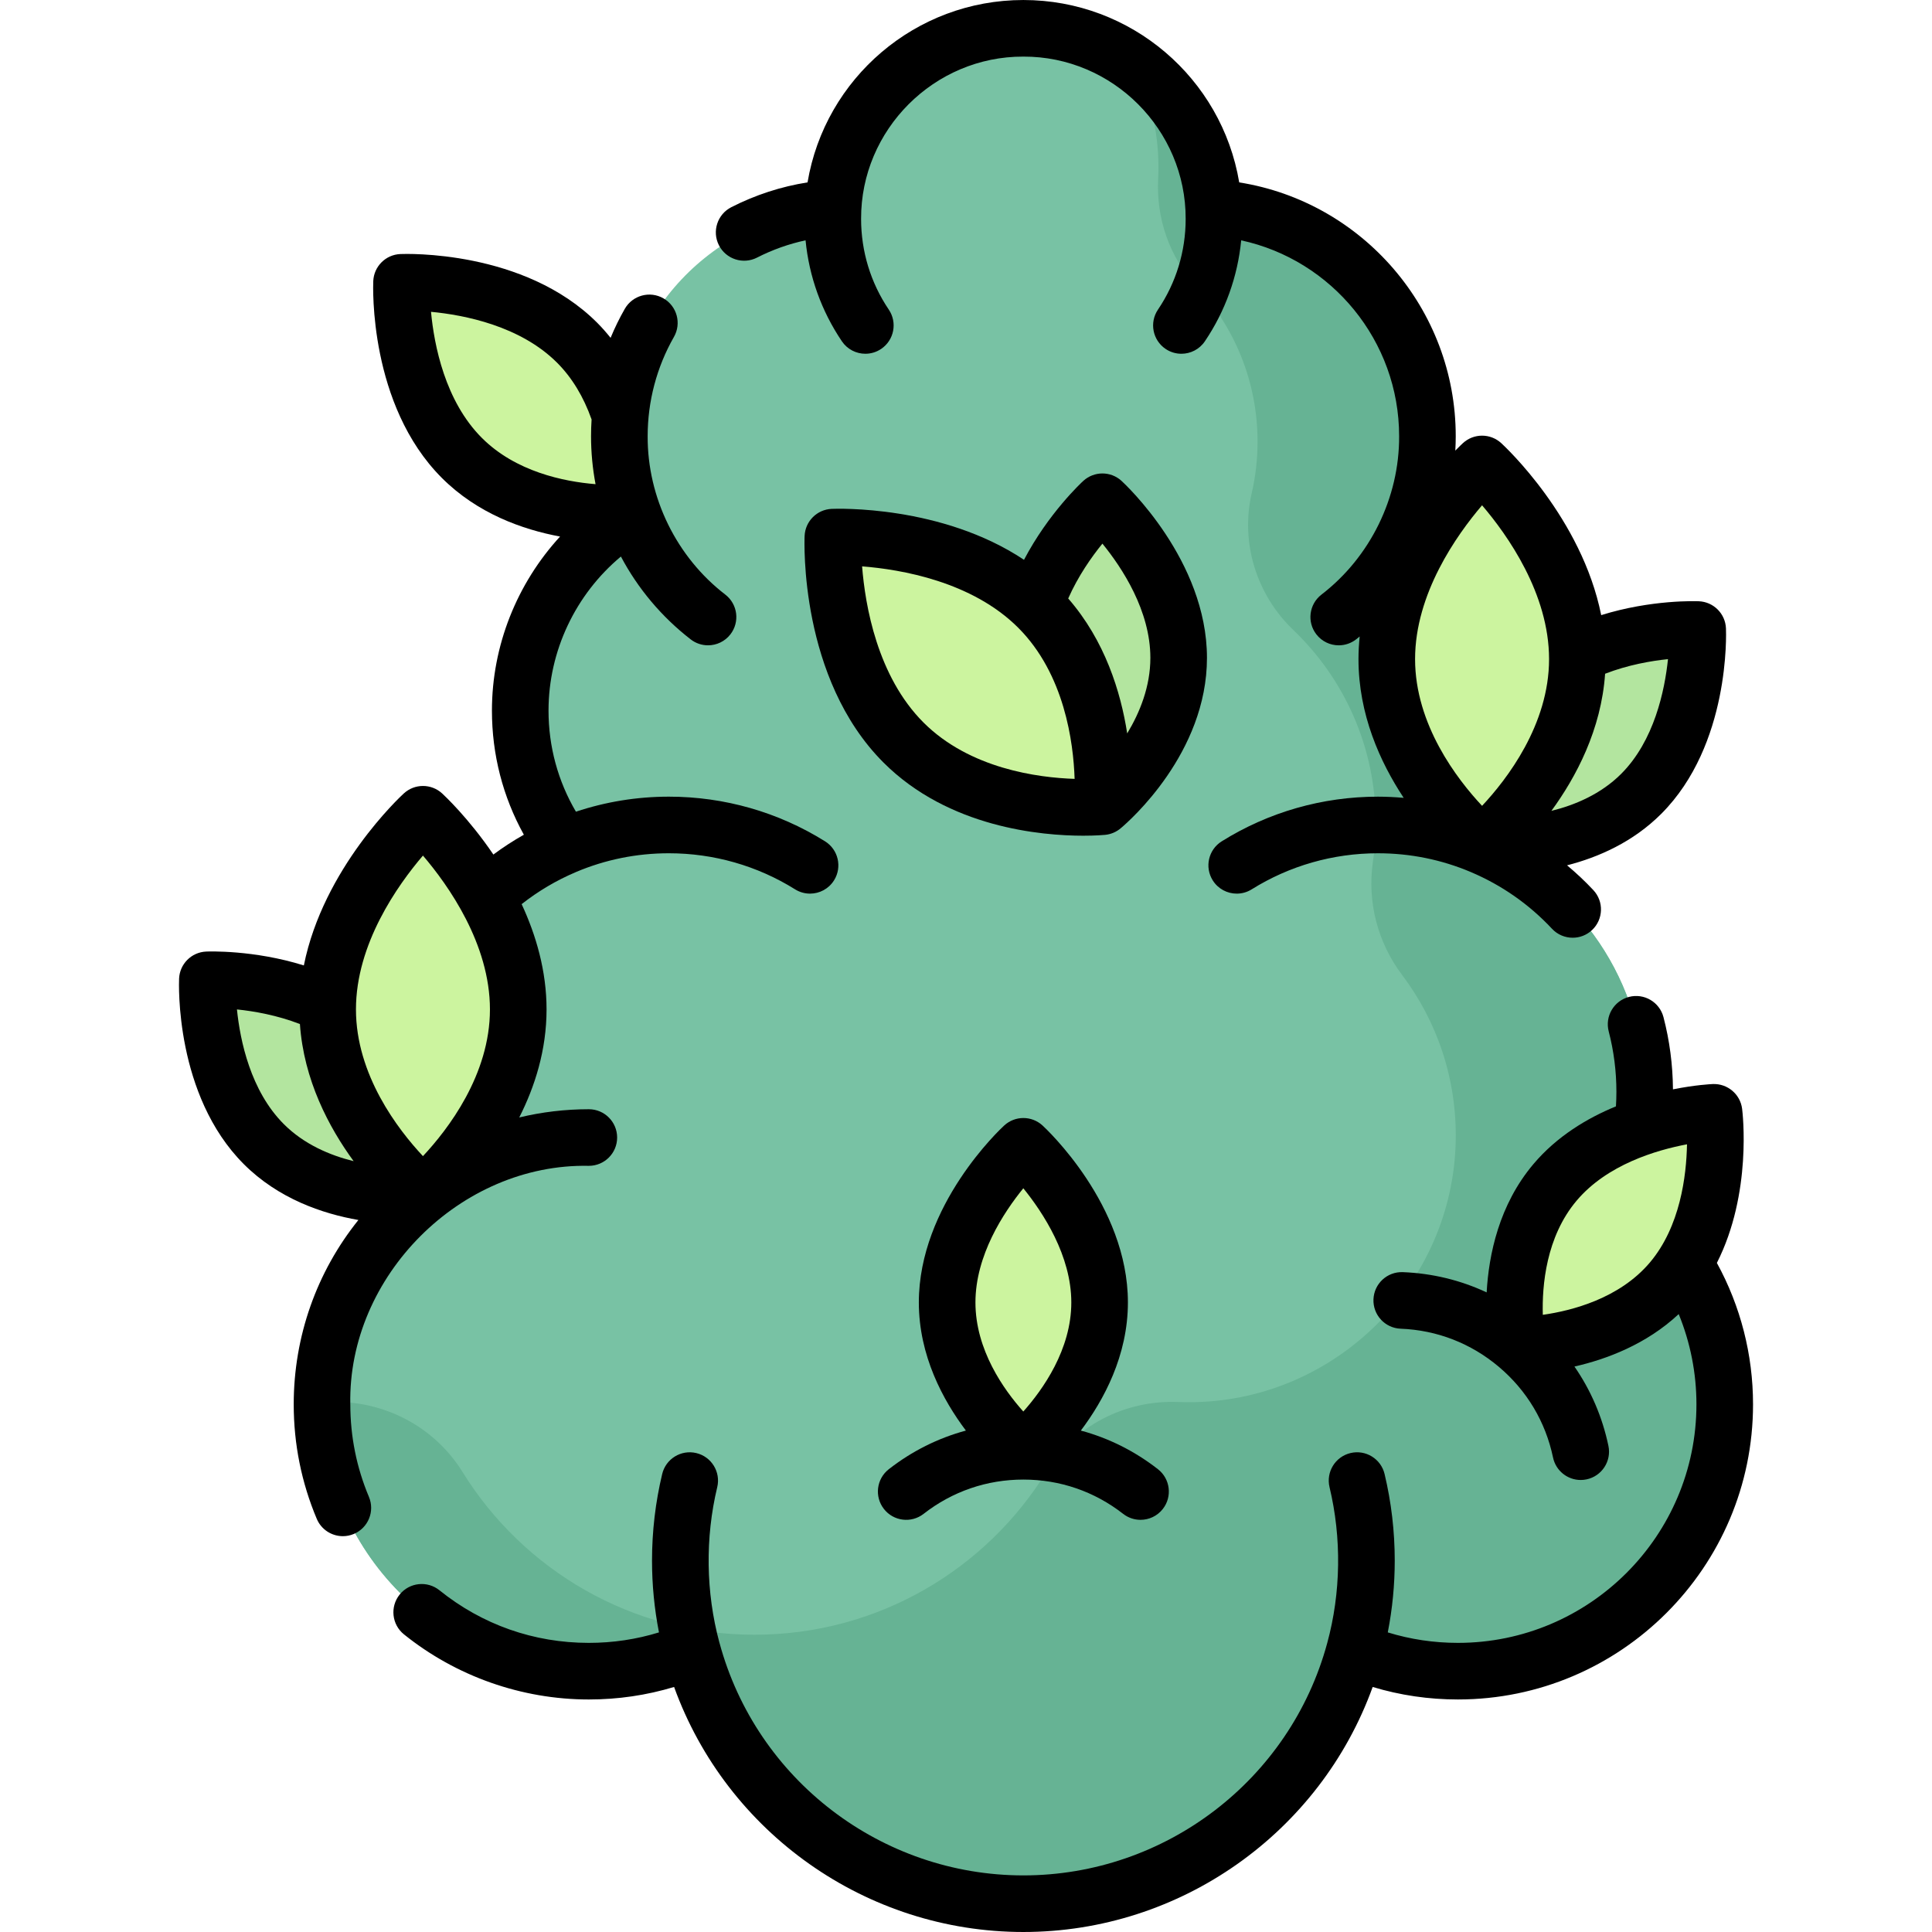
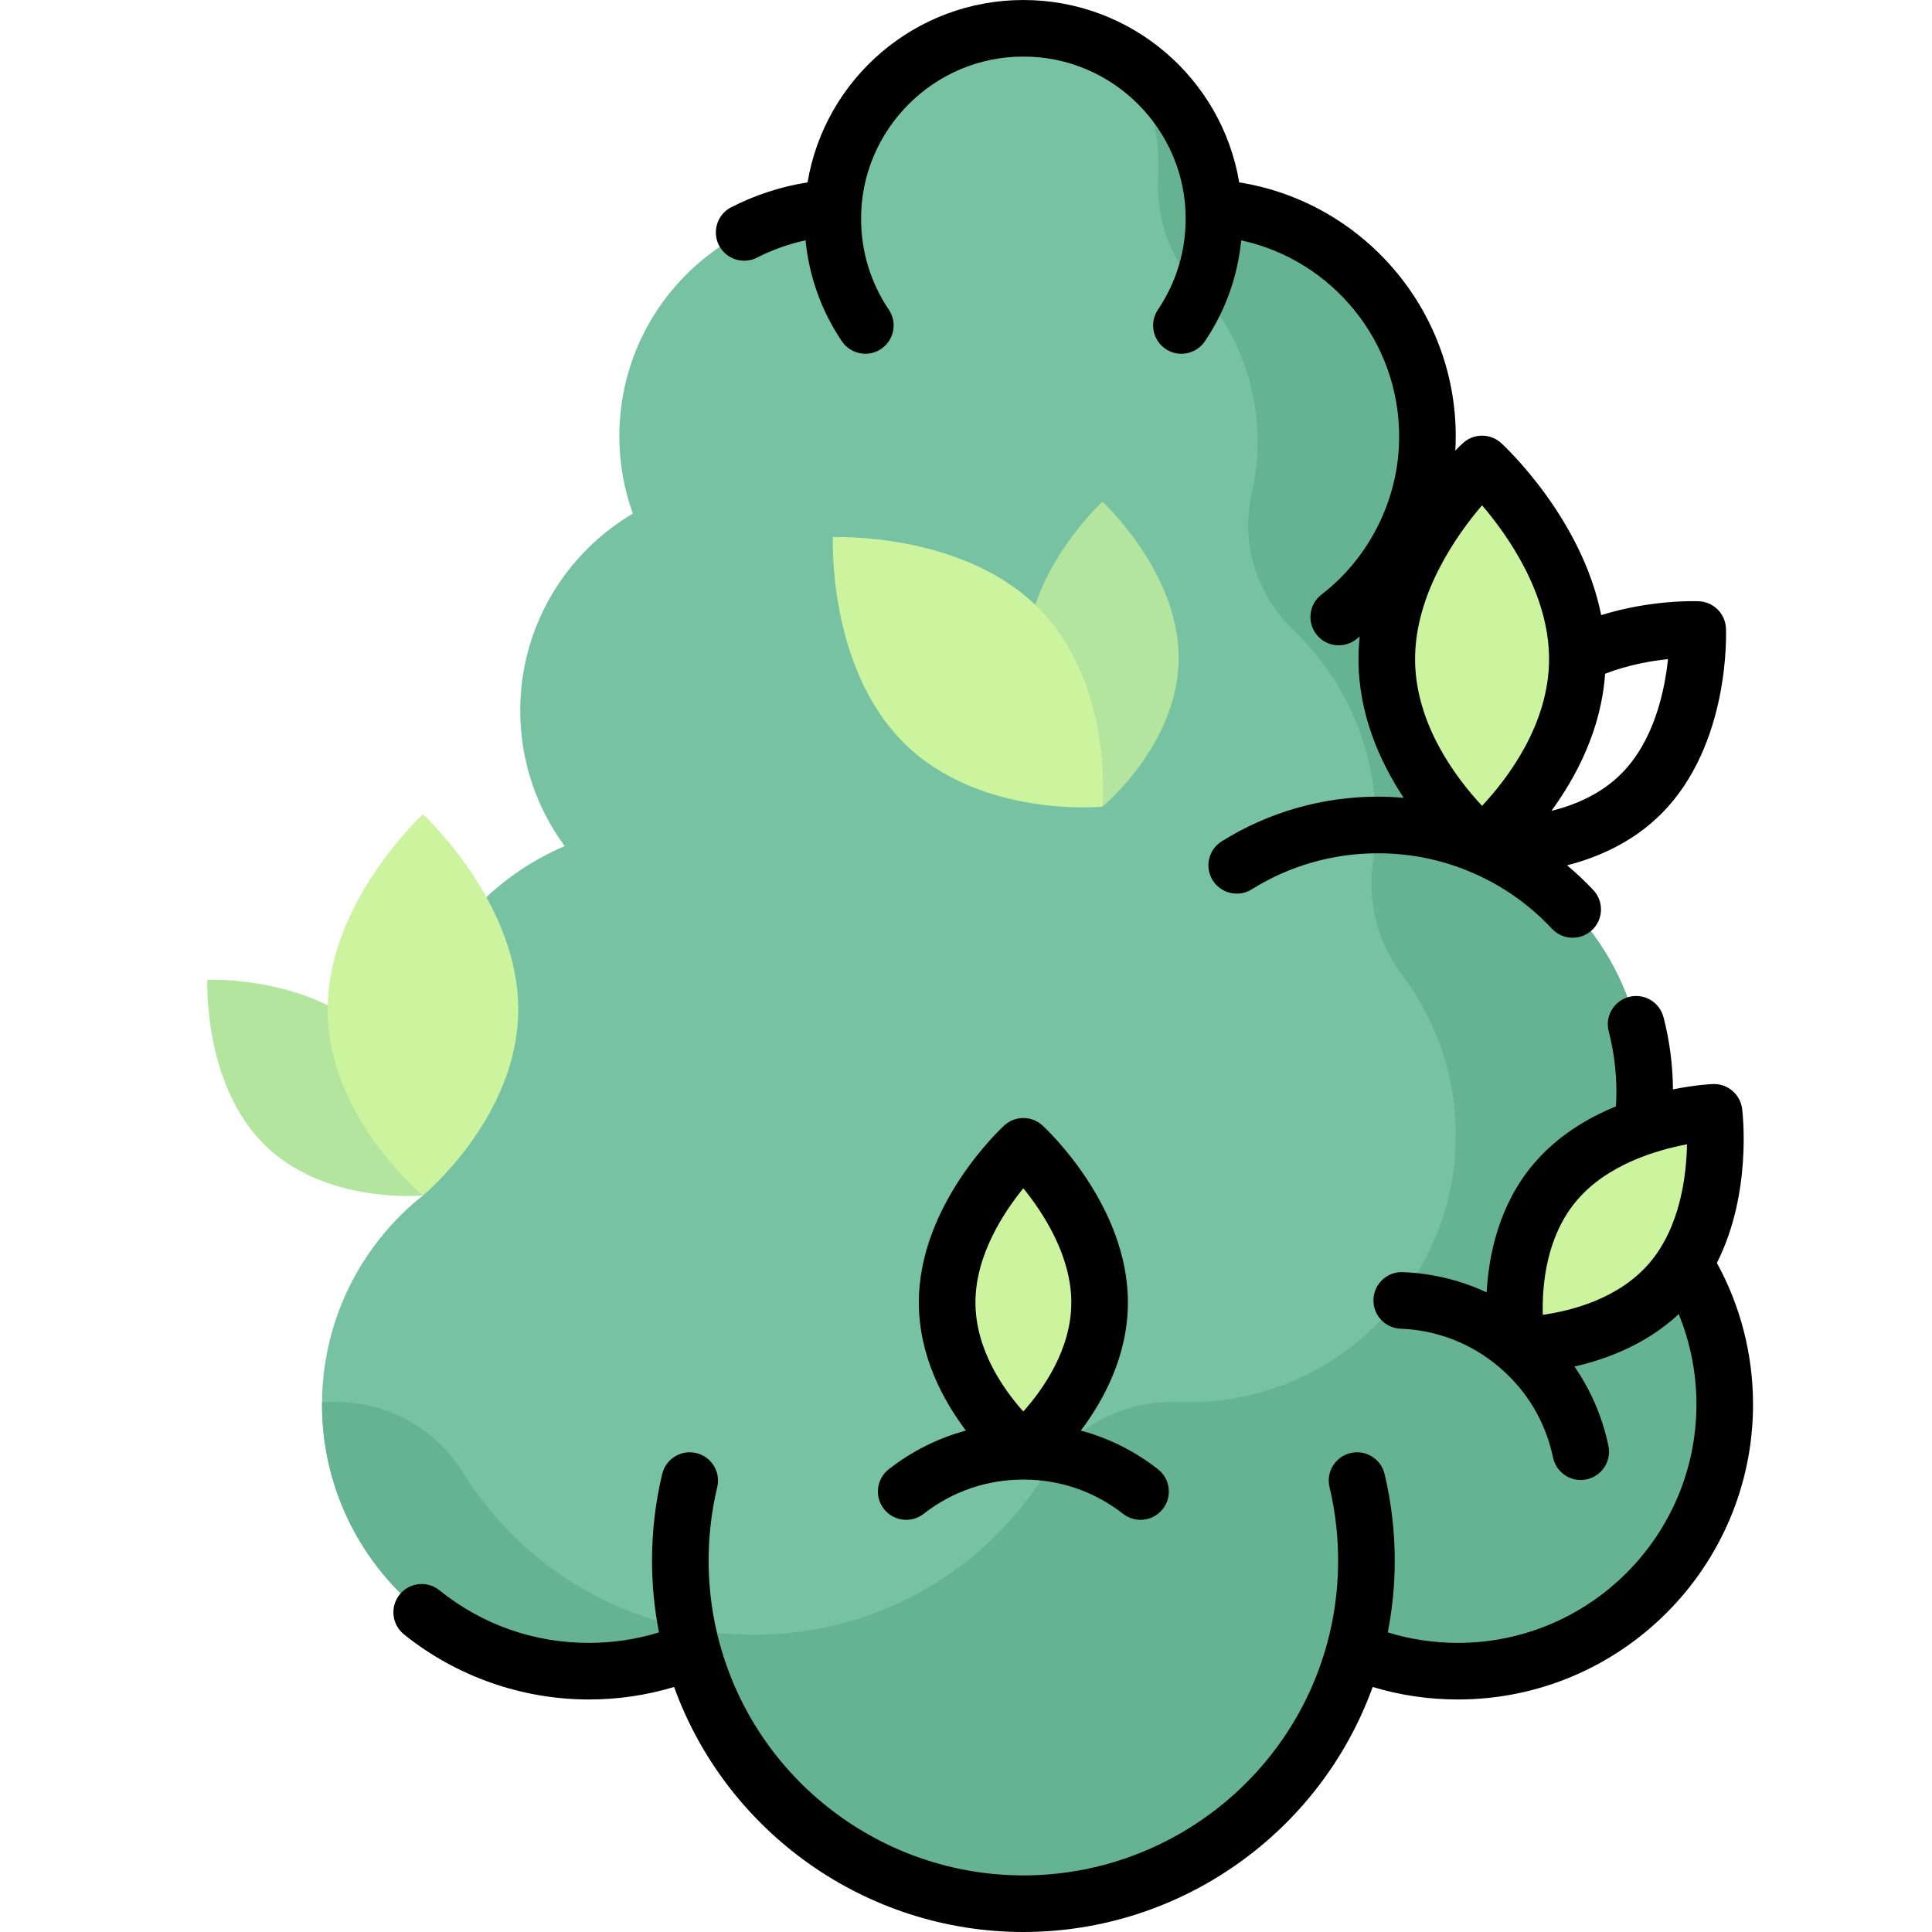
<svg xmlns="http://www.w3.org/2000/svg" id="Capa_1" enable-background="new 0 0 512 512" height="512" viewBox="0 0 512 512" width="512">
  <g>
    <g>
-       <path d="m122.397 121.351c17.265 17.265 45.074 14.54 45.074 14.54s2.725-27.809-14.54-45.074-46.528-15.994-46.528-15.994-1.271 29.263 15.994 46.528z" fill="#ccf49f" />
-     </g>
+       </g>
    <g>
      <path d="m430.327 316.805c3.564-8.446 5.536-17.727 5.536-27.47 0-29.255-17.767-54.359-43.099-65.114 7.402-10.05 11.784-22.462 11.784-35.902 0-22.236-11.982-41.664-29.834-52.21 2.306-6.41 3.57-13.317 3.57-20.521 0-32.144-25.027-58.429-56.657-60.467-1.498-26.55-23.496-47.62-50.42-47.62s-48.923 21.07-50.42 47.62c-31.629 2.038-56.657 28.323-56.657 60.467 0 7.204 1.264 14.112 3.57 20.521-17.852 10.546-29.834 29.974-29.834 52.21 0 13.439 4.381 25.852 11.784 35.902-25.332 10.756-43.099 35.859-43.099 65.114 0 9.743 1.972 19.025 5.536 27.47-16.292 12.954-26.749 32.932-26.749 55.363 0 39.053 31.659 70.711 70.711 70.711 9.714 0 18.969-1.962 27.395-5.506 10.457 38.672 45.785 67.126 87.763 67.126s77.306-28.454 87.763-67.126c8.426 3.544 17.681 5.506 27.395 5.506 39.053 0 70.711-31.659 70.711-70.711 0-22.431-10.458-42.408-26.749-55.363z" fill="#78c2a4" />
    </g>
    <g>
      <path d="m430.327 316.805c3.564-8.446 5.536-17.727 5.536-27.47 0-29.255-17.767-54.359-43.099-65.114 7.402-10.05 11.784-22.462 11.784-35.902 0-22.236-11.982-41.664-29.834-52.21 2.306-6.41 3.57-13.317 3.57-20.521 0-32.144-25.027-58.429-56.657-60.467-.893-15.823-9.068-29.696-21.226-38.326 4.216 8.256 6.601 17.603 6.601 27.512 0 1.042-.026 2.079-.079 3.108-.527 10.392 2.941 20.68 10.043 28.284 10.111 10.826 16.3 25.357 16.3 41.34 0 4.704-.537 9.282-1.552 13.677-3.029 13.113 1.27 26.914 11 36.212 13.474 12.874 21.867 31.021 21.867 51.128 0 3.48-.251 6.9-.737 10.245-1.551 10.683 1.22 21.449 7.723 30.066 9.221 12.218 14.569 27.519 14.211 44.089-.814 37.615-31.509 68.311-69.123 69.128-1.485.032-2.96.019-4.423-.039-14.061-.559-27.396 6.219-34.751 18.216-15.982 26.069-44.736 43.46-77.555 43.46-32.674 0-61.318-17.238-77.342-43.115-7.511-12.13-20.955-19.079-35.214-18.564-.672.024-1.347.039-2.023.045-.002.002-.004.004-.006.006-.315 39.318 31.463 71.29 70.709 71.29 9.714 0 18.969-1.962 27.395-5.506 10.457 38.672 45.785 67.126 87.763 67.126s77.306-28.454 87.763-67.126c8.879 3.735 18.679 5.712 28.966 5.489 37.615-.817 68.309-31.513 69.123-69.128.498-23.07-10.063-43.678-26.733-56.933z" fill="#66b394" />
    </g>
    <g>
      <g>
-         <path d="m406.37 181.795c-16.155 16.155-13.606 42.177-13.606 42.177s26.022 2.55 42.177-13.606 14.966-43.538 14.966-43.538-27.381-1.189-43.537 14.967z" fill="#b3e59f" />
-       </g>
+         </g>
      <g>
        <path d="m367.51 174.666c0 28.559 25.254 49.306 25.254 49.306s25.254-20.747 25.254-49.306-25.254-51.711-25.254-51.711-25.254 23.152-25.254 51.711z" fill="#ccf49f" />
      </g>
    </g>
    <g>
      <g>
        <path d="m271.948 174.334c0 22.847 20.203 39.444 20.203 39.444s20.203-16.597 20.203-39.444-20.203-41.369-20.203-41.369-20.203 18.522-20.203 41.369z" fill="#b3e59f" />
      </g>
      <g>
        <path d="m239.43 196.772c20.194 20.194 52.722 17.007 52.722 17.007s3.187-32.527-17.007-52.722c-20.194-20.194-54.422-18.708-54.422-18.708s-1.488 34.228 18.707 54.423z" fill="#ccf49f" />
      </g>
    </g>
    <g>
      <g>
        <path d="m98.482 274.628c16.155 16.155 13.606 42.177 13.606 42.177s-26.022 2.55-42.177-13.606c-16.155-16.155-14.966-43.538-14.966-43.538s27.381-1.189 43.537 14.967z" fill="#b3e59f" />
      </g>
      <g>
        <path d="m137.341 267.499c0 28.559-25.254 49.306-25.254 49.306s-25.254-20.747-25.254-49.306 25.254-51.711 25.254-51.711 25.254 23.152 25.254 51.711z" fill="#ccf49f" />
      </g>
    </g>
    <g>
      <path d="m251.003 345.158c0 22.847 20.203 39.444 20.203 39.444s20.203-16.597 20.203-39.444-20.203-41.369-20.203-41.369-20.203 18.522-20.203 41.369z" fill="#ccf49f" />
    </g>
    <g>
      <path d="m412.103 313.333c-14.747 17.45-10.029 43.168-10.029 43.168s26.144.364 40.891-17.086 11.271-44.637 11.271-44.637-27.386 1.105-42.133 18.555z" fill="#ccf49f" />
    </g>
    <g>
      <path d="m200.609 68.272c4.114-2.097 8.422-3.626 12.873-4.585.931 9.579 4.207 18.736 9.628 26.759 1.449 2.145 3.813 3.302 6.221 3.302 1.444 0 2.905-.417 4.192-1.287 3.432-2.319 4.334-6.981 2.016-10.413-4.802-7.108-7.34-15.421-7.34-24.041-.08-23.621 19.352-43.085 43.004-43.007 23.67-.078 43.08 19.387 43.011 43.008 0 8.619-2.539 16.932-7.341 24.041-2.319 3.433-1.416 8.095 2.016 10.414 1.287.87 2.748 1.286 4.192 1.286 2.408 0 4.772-1.157 6.222-3.302 5.419-8.022 8.694-17.177 9.626-26.753 24.01 5.193 41.854 26.644 41.854 51.896.077 16.287-7.677 32.071-20.601 41.999-3.273 2.538-3.87 7.249-1.332 10.522 1.478 1.907 3.693 2.905 5.933 2.905 1.605 0 3.223-.514 4.59-1.573.324-.251.639-.513.958-.77-.206 1.967-.32 3.965-.32 5.993 0 14.639 5.714 27.288 11.981 36.77-2.264-.195-4.543-.312-6.84-.312-14.68 0-28.99 4.092-41.385 11.835-3.513 2.194-4.582 6.821-2.387 10.334 1.422 2.277 3.867 3.527 6.368 3.527 1.357 0 2.73-.368 3.966-1.14 10.008-6.252 21.571-9.557 33.438-9.557 8.556 0 16.85 1.678 24.653 4.986l.024.012c8.177 3.476 15.4 8.526 21.468 15.012 1.477 1.578 3.474 2.375 5.478 2.375 1.836 0 3.677-.67 5.123-2.024 3.024-2.83 3.182-7.576.352-10.601-2.197-2.348-4.528-4.528-6.964-6.567 8.316-2.131 17.471-6.155 24.962-13.645 18.274-18.285 17.203-47.914 17.148-49.166-.169-3.885-3.28-6.997-7.165-7.167-.618-.029-12.58-.481-25.898 3.675-5.161-25.745-25.514-44.684-26.5-45.589-2.868-2.629-7.269-2.629-10.137 0-.168.154-.907.842-2.026 1.985.07-1.27.112-2.543.112-3.822 0-33.669-24.734-62.073-57.38-67.253-4.615-27.565-28.611-48.334-57.199-48.334-28.578 0-52.572 20.765-57.197 48.331-7.027 1.108-13.802 3.311-20.209 6.577-3.69 1.881-5.157 6.398-3.276 10.088 1.881 3.691 6.398 5.155 10.088 3.276zm229.031 136.796c-5.367 5.367-12.214 8.268-18.502 9.82 6.56-8.979 13.212-21.533 14.232-36.339 6.025-2.332 12.105-3.403 16.665-3.87-.866 8.296-3.638 21.626-12.395 30.389zm-36.876-71.161c6.728 7.874 17.754 23.423 17.754 40.76 0 17.361-11.146 31.832-17.753 38.886-6.613-7.059-17.755-21.528-17.755-38.886 0-17.34 11.03-32.891 17.754-40.76z" />
      <path d="m454.99 334.687c9.381-18.494 6.821-39.806 6.686-40.861-.494-3.858-3.87-6.689-7.742-6.543-.454.018-4.642.221-10.581 1.405-.053-6.491-.893-12.924-2.513-19.132-1.046-4.007-5.141-6.411-9.151-5.363-4.008 1.046-6.409 5.143-5.363 9.151 1.352 5.179 2.037 10.561 2.037 15.996 0 1.292-.043 2.579-.12 3.856-7.662 3.145-15.661 7.951-21.869 15.297-9.101 10.769-11.835 23.959-12.396 34.003-6.904-3.229-14.4-5.061-22.211-5.365-4.148-.163-7.625 3.064-7.786 7.203s3.063 7.625 7.203 7.786c9.648.375 18.657 3.877 26.053 10.127s12.351 14.549 14.33 24c.741 3.536 3.858 5.964 7.333 5.964.509 0 1.027-.052 1.545-.161 4.054-.849 6.653-4.824 5.804-8.878-1.604-7.659-4.664-14.75-9.005-21.024 8.498-1.931 19.046-5.88 27.63-13.9 3.09 7.541 4.699 15.654 4.699 23.921 0 34.854-28.356 63.21-63.21 63.21-6.375 0-12.603-.932-18.587-2.777 1.221-6.239 1.844-12.609 1.844-19.018 0-7.755-.906-15.479-2.693-22.957-.963-4.029-5.01-6.516-9.038-5.551-4.029.963-6.514 5.009-5.551 9.038 3.227 13.448 3.031 27.961-.605 41.297-9.806 36.263-42.921 61.589-80.53 61.589-37.603 0-70.714-25.326-80.52-61.588-.01-.038-.026-.073-.036-.11-3.599-13.308-3.795-27.774-.573-41.186.963-4.028-1.522-8.075-5.551-9.038-4.022-.962-8.075 1.522-9.038 5.551-1.788 7.477-2.694 15.201-2.694 22.957 0 6.407.623 12.777 1.844 19.017-5.99 1.845-12.22 2.777-18.592 2.777-14.572 0-28.261-4.821-39.586-13.941-3.227-2.597-7.948-2.088-10.545 1.137-2.598 3.226-2.089 7.947 1.137 10.545 13.82 11.129 31.22 17.259 48.994 17.259 7.737 0 15.307-1.113 22.599-3.316 13.953 38.609 50.924 64.936 92.561 64.936 41.643 0 78.617-26.325 92.571-64.935 7.285 2.202 14.852 3.314 22.589 3.314 43.125 0 78.21-35.085 78.21-78.21 0-13.173-3.308-26.036-9.583-37.482zm-46.13 13.755c-.223-7.748.852-20.66 8.971-30.268 8.053-9.529 21.066-13.386 29.241-14.92-.15 8.321-1.785 21.792-9.836 31.32-8.065 9.542-20.68 12.774-28.376 13.868z" />
-       <path d="m92.833 372.17c-.681-33.945 29.203-63.904 63.215-63.212 4.142 0 7.5-3.358 7.5-7.5s-3.358-7.5-7.5-7.5c-6.306 0-12.478.746-18.444 2.18 4.136-8.154 7.238-17.856 7.238-28.638 0-10.205-2.794-19.689-6.602-27.894 4.384-3.448 9.19-6.292 14.346-8.482.014-.006.026-.014.039-.019 7.798-3.303 16.086-4.98 24.636-4.98 11.866 0 23.429 3.305 33.438 9.557 1.236.772 2.609 1.14 3.966 1.14 2.501 0 4.946-1.25 6.368-3.528 2.195-3.513 1.125-8.14-2.388-10.334-12.395-7.743-26.705-11.835-41.384-11.835-8.465 0-16.721 1.353-24.637 3.984-4.76-8.099-7.261-17.254-7.261-26.788 0-15.834 7.186-30.828 19.181-40.832 4.509 8.503 10.792 15.983 18.495 21.955 1.367 1.06 2.984 1.573 4.59 1.573 2.239 0 4.455-.999 5.933-2.905 2.538-3.273 1.942-7.984-1.332-10.522-12.925-9.928-20.673-25.713-20.596-41.999 0-9.239 2.407-18.332 6.961-26.298 2.056-3.596.807-8.177-2.789-10.233-3.594-2.056-8.177-.807-10.233 2.789-1.419 2.482-2.672 5.049-3.761 7.682-1.128-1.404-2.31-2.753-3.573-4.016-19.383-19.371-50.827-18.246-52.153-18.189-3.887.168-7 3.28-7.169 7.167-.058 1.33-1.194 32.782 18.18 52.167 9.43 9.43 21.357 13.675 31.322 15.531-11.415 12.428-18.054 28.89-18.054 46.13 0 11.651 2.903 22.867 8.459 32.889-2.799 1.581-5.493 3.335-8.076 5.251-6.557-9.656-13.044-15.698-13.59-16.199-2.868-2.628-7.269-2.629-10.137 0-.987.904-21.339 19.844-26.501 45.589-13.317-4.156-25.279-3.703-25.898-3.676-3.885.17-6.996 3.281-7.165 7.167-.055 1.252-1.125 30.881 17.15 49.167 9.16 9.161 20.809 13.134 30.368 14.803-11.032 13.728-17.141 30.825-17.141 48.86 0 10.508 2.055 20.716 6.108 30.341 1.207 2.867 3.988 4.591 6.916 4.591.97 0 1.957-.189 2.907-.59 3.817-1.607 5.609-6.005 4.001-9.823-3.274-7.774-4.933-16.024-4.933-24.521zm21.388-289.536c8.869.84 23.649 3.731 33.412 13.488 3.953 3.954 7.017 9.018 9.144 15.042-.096 1.471-.144 2.947-.144 4.426 0 4.298.403 8.55 1.194 12.723-8.465-.693-21.181-3.316-30.124-12.259-9.759-9.766-12.646-24.554-13.482-33.42zm-2.134 144.106c6.728 7.874 17.754 23.423 17.754 40.76 0 17.361-11.146 31.832-17.753 38.886-6.613-7.059-17.755-21.528-17.755-38.886 0-17.34 11.029-32.891 17.754-40.76zm-49.293 40.77c4.565.466 10.655 1.537 16.688 3.872 1.02 14.806 7.671 27.36 14.232 36.338-6.289-1.552-13.134-4.452-18.5-9.818-8.822-8.827-11.575-22.118-12.42-30.392z" />
-       <path d="m297.219 127.443c-2.867-2.628-7.266-2.627-10.134-.001-.456.418-9.236 8.556-15.714 20.912-21.854-14.553-49.636-13.553-50.974-13.498-3.887.169-6.999 3.281-7.168 7.167-.066 1.532-1.374 37.78 20.897 60.051 17.259 17.26 41.851 19.395 52.959 19.395 3.336 0 5.457-.193 5.797-.226 1.597-.156 3.042-.812 4.185-1.805 2.179-1.834 22.791-19.854 22.791-45.104-.007-25.851-21.715-46.044-22.639-46.891zm-68.754 22.65c10.325.81 29.117 4.009 41.376 16.268 12.276 12.276 14.627 30.39 14.942 40.05-9.667-.315-27.777-2.668-40.051-14.942-12.26-12.262-15.457-31.057-16.267-41.376zm70.254 44.271c-1.71-10.988-5.883-24.569-15.632-35.759 2.616-5.919 6.165-10.982 9.062-14.538 5.256 6.451 12.706 17.794 12.709 30.27.001 7.59-2.789 14.483-6.139 20.027z" />
      <path d="m234.242 399.886c2.548 3.266 7.261 3.846 10.527 1.298 7.612-5.941 16.753-9.082 26.436-9.082s18.825 3.14 26.436 9.081c1.371 1.07 2.996 1.588 4.609 1.588 2.231 0 4.439-.991 5.917-2.886 2.549-3.265 1.968-7.979-1.297-10.527-6.164-4.811-13.074-8.25-20.433-10.241 6.052-8.033 12.471-19.868 12.471-33.961 0-25.849-21.711-46.049-22.636-46.896-2.867-2.629-7.268-2.629-10.136 0-.924.847-22.635 21.047-22.635 46.896 0 14.093 6.419 25.928 12.471 33.961-7.359 1.99-14.269 5.429-20.433 10.24-3.264 2.551-3.845 7.264-1.297 10.529zm36.949-84.981c5.254 6.479 12.718 17.866 12.718 30.252 0 12.494-7.55 23.106-12.722 28.909-5.171-5.774-12.685-16.33-12.685-28.909.001-12.464 7.437-23.8 12.689-30.252z" />
    </g>
  </g>
</svg>